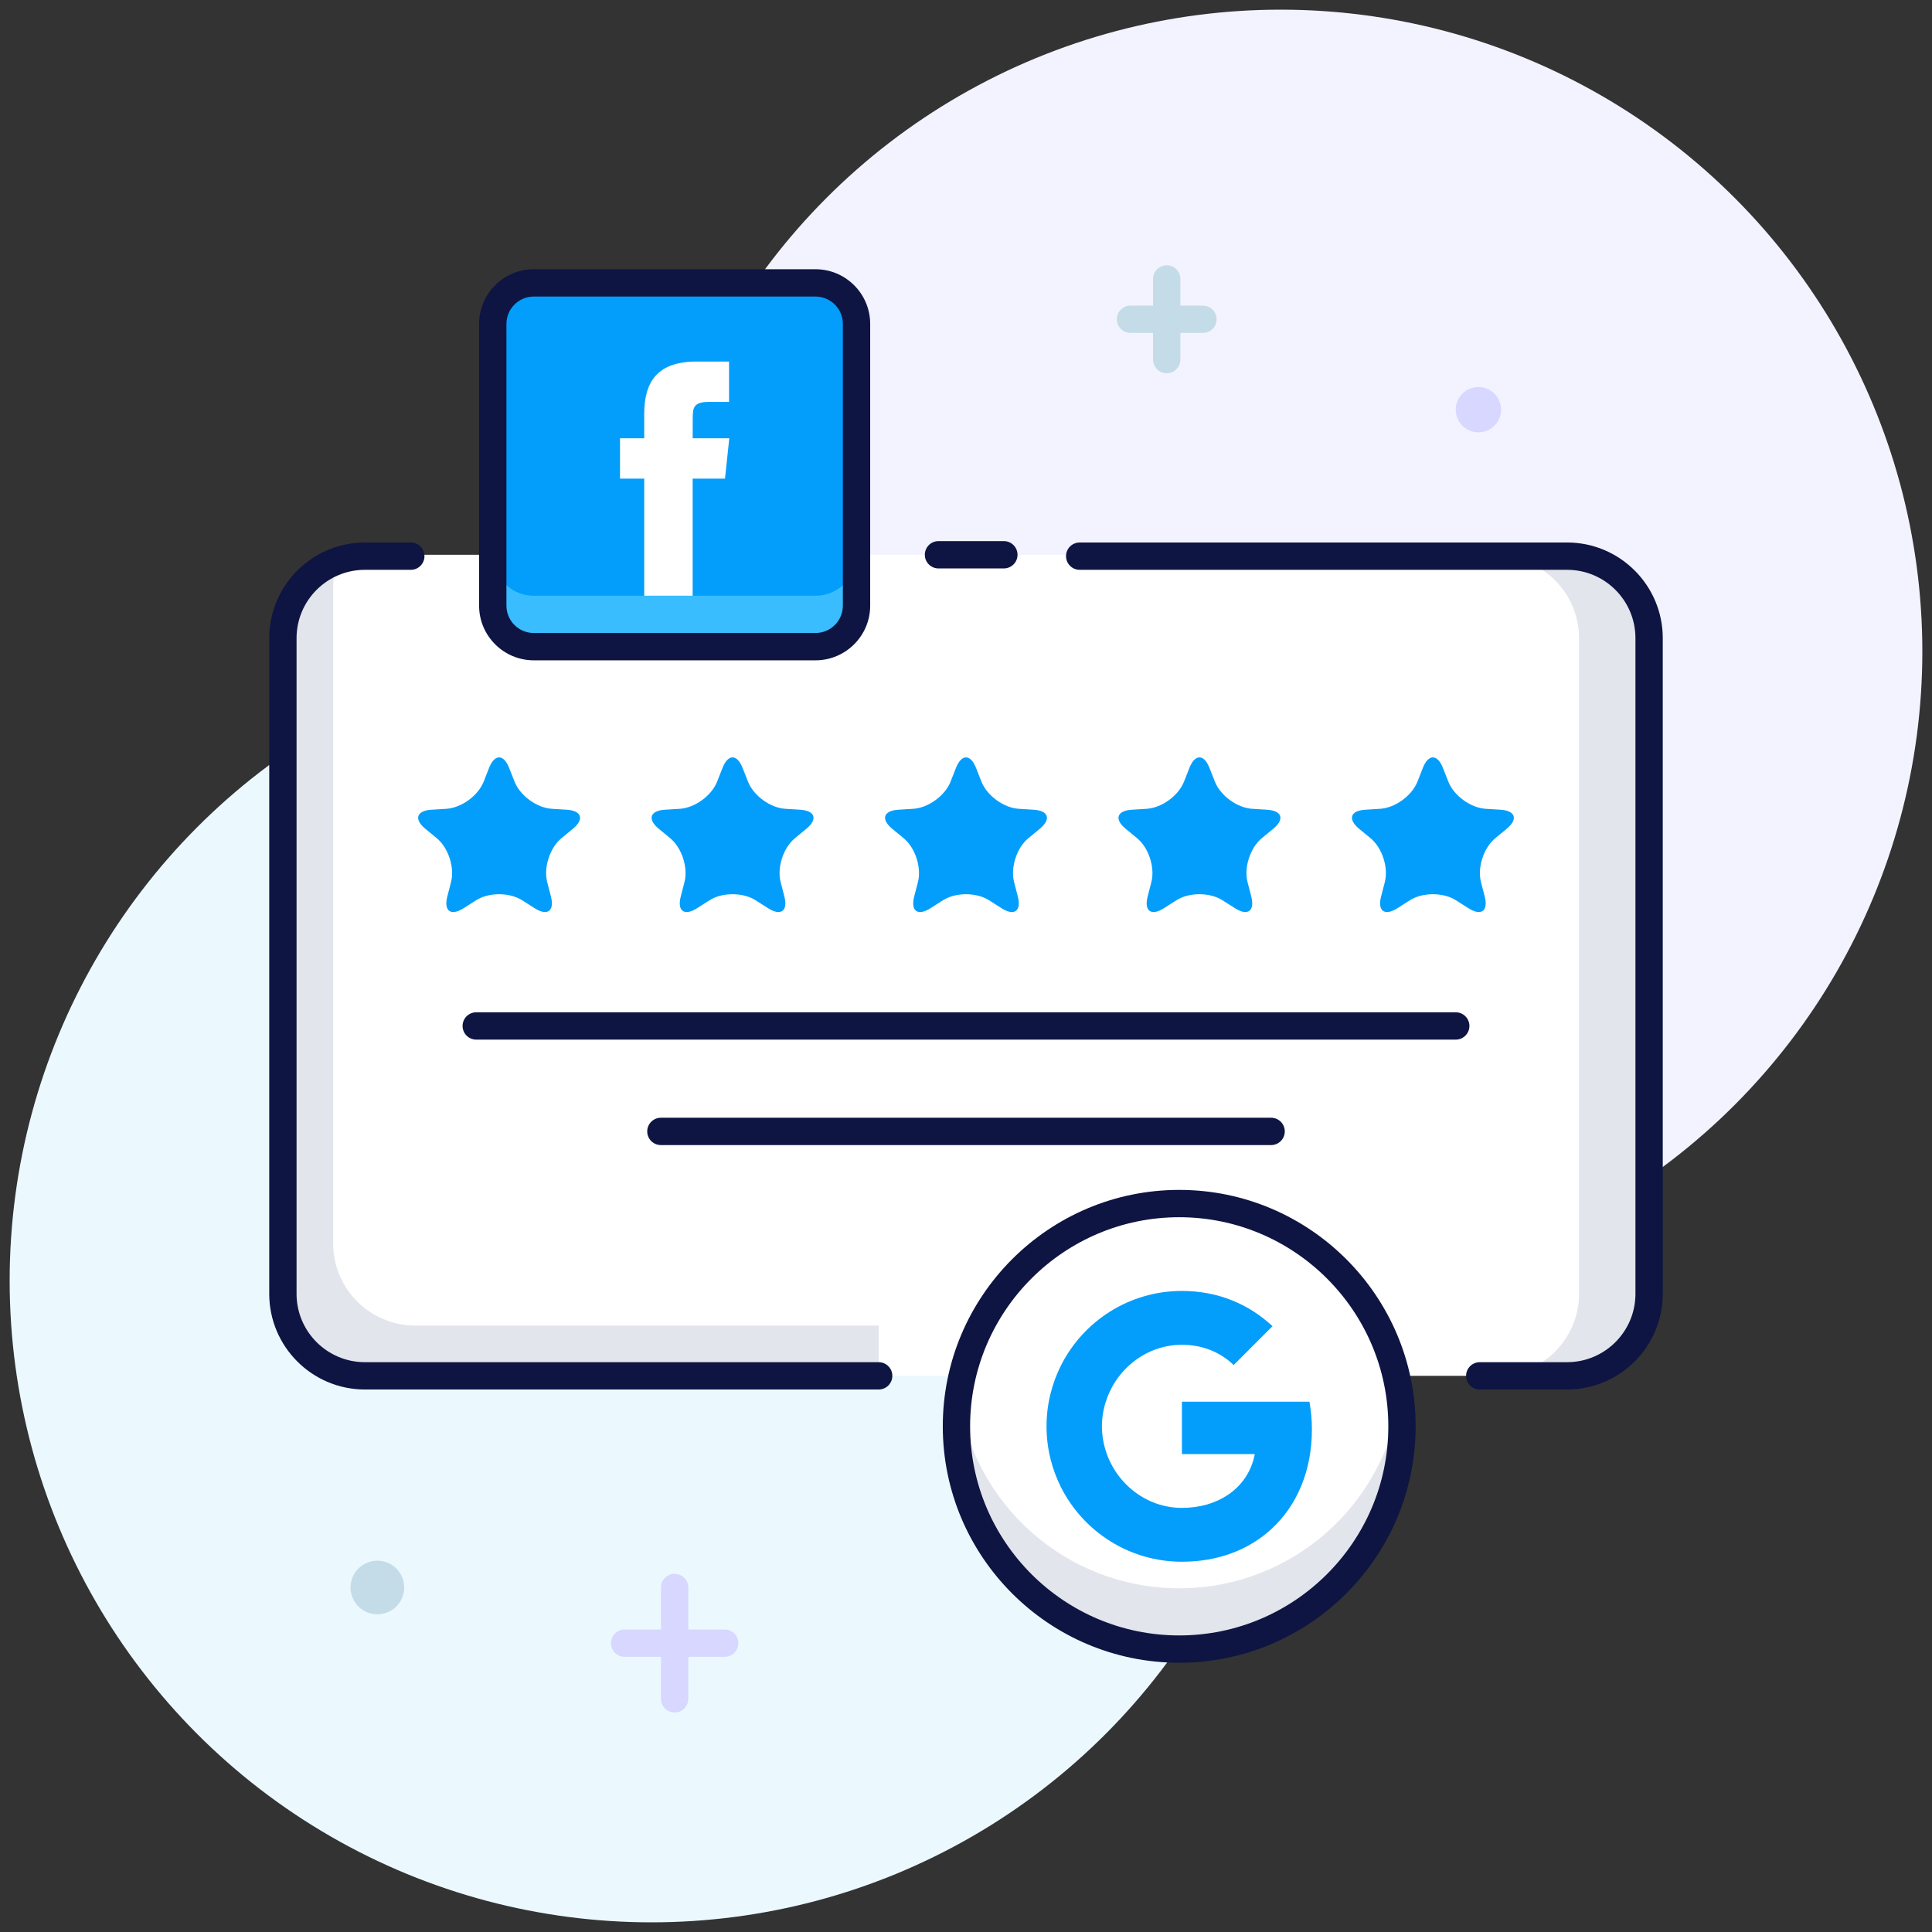
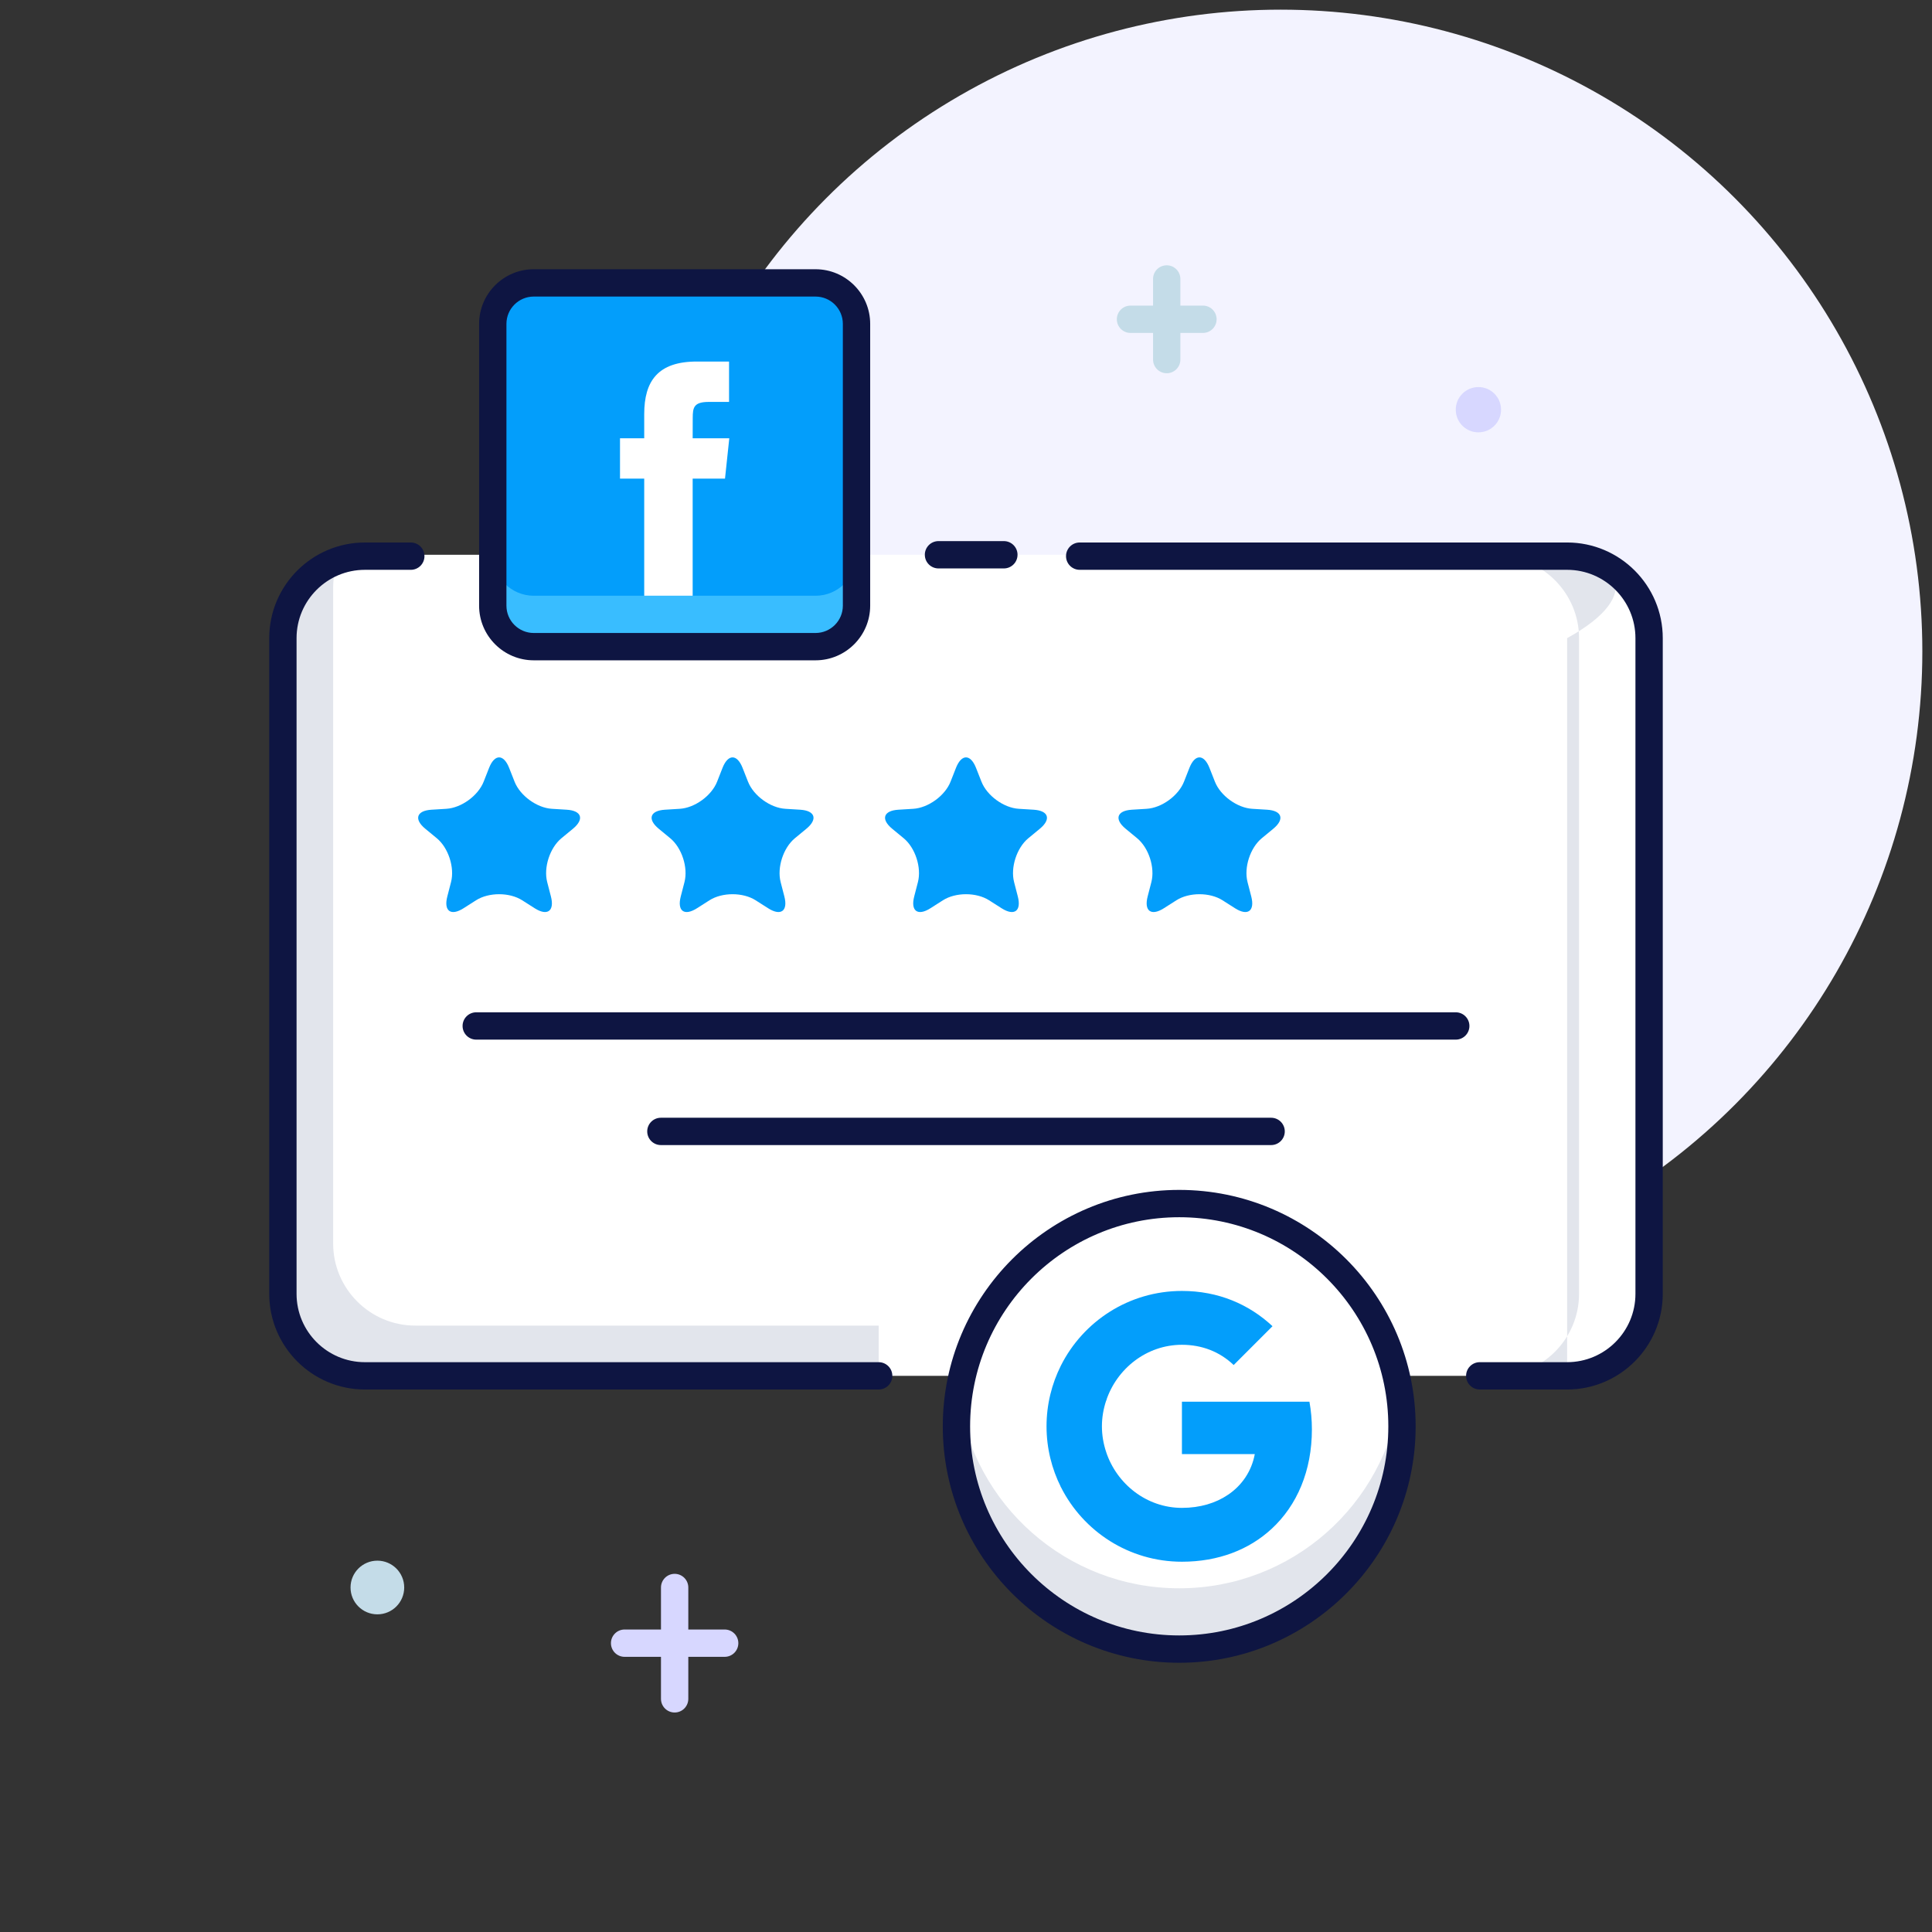
<svg xmlns="http://www.w3.org/2000/svg" version="1.2" baseProfile="tiny" id="Layer_1" x="0px" y="0px" viewBox="0 0 500 500" xml:space="preserve">
  <rect x="0" y="0" width="500" height="500" fill="#333333" stroke="none" />
  <g>
    <g>
-       <circle fill="#EBF9FF" cx="168.585" cy="331.415" r="166.085" />
-     </g>
+       </g>
    <g>
      <circle fill="#F3F3FF" cx="331.415" cy="168.585" r="166.085" />
    </g>
    <g>
      <circle fill="#C4DCE8" cx="97.664" cy="410.844" r="6.946" />
    </g>
    <g>
      <circle fill="#D7D7FF" cx="382.609" cy="106.03" r="5.86" />
    </g>
    <path fill="#D7D7FF" d="M187.546,421.716h-9.413V410.844c0-1.953-1.583-3.536-3.536-3.536   c-1.953,0-3.536,1.583-3.536,3.536v10.872h-9.413   c-1.953,0-3.536,1.583-3.536,3.536c0,1.953,1.583,3.536,3.536,3.536h9.413v10.872   c0,1.953,1.583,3.536,3.536,3.536c1.953,0,3.536-1.583,3.536-3.536v-10.872h9.413   c1.953,0,3.536-1.583,3.536-3.536C191.082,423.299,189.499,421.716,187.546,421.716z" />
    <path fill="#C4DCE8" d="M311.321,79.091h-5.839v-6.895c0-1.953-1.583-3.536-3.536-3.536   s-3.536,1.583-3.536,3.536v6.895h-5.838c-1.953,0-3.536,1.583-3.536,3.536   s1.583,3.536,3.536,3.536h5.838v6.895c0,1.953,1.583,3.536,3.536,3.536   s3.536-1.583,3.536-3.536v-6.895h5.839c1.953,0,3.536-1.583,3.536-3.536   S313.274,79.091,311.321,79.091z" />
    <g>
      <g>
        <circle fill="#FFFFFF" cx="305.18" cy="369.133" r="57.652" />
      </g>
      <g>
        <path fill="#FFFFFF" d="M426.786,338.387c0,9.723-7.955,17.679-17.679,17.679H90.893     c-9.723,0-17.679-7.955-17.679-17.679v-177.135c0-9.723,7.955-17.679,17.679-17.679     h318.214c9.723,0,17.679,7.955,17.679,17.679V338.387z" />
      </g>
      <g>
        <path fill="#039EFB" d="M206.666,167.353h-64.138c-8.25,0-15-6.75-15-15V88.214c0-8.25,6.75-15,15-15h64.138     c8.25,0,15,6.75,15,15v64.138C221.666,160.603,214.916,167.353,206.666,167.353z" />
      </g>
      <g>
-         <path fill="#E2E5EC" d="M405.571,143.934h-18.13c11.668,0,21.214,9.546,21.214,21.214     v169.704c0,11.668-9.546,21.214-21.214,21.214h18.13     c11.668,0,21.214-9.546,21.214-21.214V165.148     C426.786,153.48,417.239,143.934,405.571,143.934z" />
+         <path fill="#E2E5EC" d="M405.571,143.934h-18.13c11.668,0,21.214,9.546,21.214,21.214     v169.704c0,11.668-9.546,21.214-21.214,21.214h18.13     V165.148     C426.786,153.48,417.239,143.934,405.571,143.934z" />
      </g>
      <g>
        <path fill="#E2E5EC" d="M107.436,343.059c-11.668,0-21.214-9.546-21.214-21.214V152.141     c0-2.453,0.427-4.809,1.201-7.005c-8.252,2.911-14.209,10.798-14.209,20.013     v169.704c0,11.668,9.546,21.214,21.214,21.214h132.973v-13.007H107.436z" />
      </g>
      <g>
        <path fill="#E2E5EC" d="M305.18,411.05c-29.17,0-53.265-21.668-57.104-49.785     c-0.351,2.574-0.548,5.197-0.548,7.868c0,31.84,25.812,57.652,57.652,57.652     c31.84,0,57.652-25.812,57.652-57.652c0-2.671-0.197-5.294-0.548-7.868     C358.444,389.382,334.35,411.05,305.18,411.05z" />
      </g>
      <g>
        <path fill="#39BDFF" d="M211.059,154.18h-72.924c-5.834,0-10.607-4.773-10.607-10.607     v13.172c0,5.834,4.773,10.607,10.607,10.607h72.924     c5.834,0,10.607-4.773,10.607-10.607v-13.172     C221.666,149.407,216.893,154.18,211.059,154.18z" />
      </g>
      <g>
        <g>
          <path fill="#039EFB" d="M126.576,198.723c1.426-3.618,3.76-3.618,5.186,0l1.412,3.583      c1.426,3.618,5.769,6.774,9.651,7.012l3.844,0.236      c3.882,0.238,4.603,2.458,1.603,4.932l-2.971,2.45      c-3.001,2.474-4.659,7.58-3.686,11.346l0.964,3.729      c0.973,3.766-0.915,5.137-4.195,3.048l-3.248-2.069      c-3.281-2.089-8.649-2.089-11.929,0l-3.248,2.069      c-3.281,2.089-5.169,0.717-4.195-3.048l0.964-3.729      c0.973-3.766-0.686-8.871-3.686-11.346l-2.971-2.45      c-3.001-2.474-2.279-4.694,1.603-4.932l3.844-0.236      c3.882-0.238,8.225-3.394,9.651-7.012L126.576,198.723z" />
        </g>
        <g>
          <path fill="#039EFB" d="M186.991,198.723c1.426-3.618,3.76-3.618,5.186,0l1.412,3.583      c1.426,3.618,5.769,6.774,9.651,7.012l3.844,0.236      c3.882,0.238,4.603,2.458,1.603,4.932l-2.971,2.45      c-3.001,2.474-4.659,7.58-3.686,11.346l0.964,3.729      c0.973,3.766-0.915,5.137-4.195,3.048l-3.248-2.069      c-3.281-2.089-8.649-2.089-11.929,0l-3.248,2.069      c-3.281,2.089-5.169,0.717-4.195-3.048l0.964-3.729      c0.973-3.766-0.686-8.871-3.686-11.346l-2.971-2.45      c-3.001-2.474-2.279-4.694,1.603-4.932l3.844-0.236      c3.882-0.238,8.225-3.394,9.651-7.012L186.991,198.723z" />
        </g>
        <g>
          <path fill="#039EFB" d="M247.407,198.723c1.426-3.618,3.76-3.618,5.186,0l1.412,3.583      c1.426,3.618,5.769,6.774,9.651,7.012l3.844,0.236      c3.882,0.238,4.603,2.458,1.603,4.932l-2.971,2.45      c-3.001,2.474-4.659,7.58-3.686,11.346l0.964,3.729      c0.973,3.766-0.915,5.137-4.195,3.048l-3.248-2.069      c-3.281-2.089-8.649-2.089-11.929,0l-3.248,2.069      c-3.281,2.089-5.169,0.717-4.195-3.048l0.964-3.729      c0.973-3.766-0.686-8.871-3.686-11.346l-2.971-2.45      c-3.001-2.474-2.279-4.694,1.603-4.932l3.844-0.236      c3.882-0.238,8.225-3.394,9.651-7.012L247.407,198.723z" />
        </g>
        <g>
          <path fill="#039EFB" d="M307.823,198.723c1.426-3.618,3.76-3.618,5.186,0l1.412,3.583      c1.426,3.618,5.769,6.774,9.651,7.012l3.844,0.236      c3.882,0.238,4.603,2.458,1.603,4.932l-2.971,2.45      c-3.001,2.474-4.659,7.58-3.686,11.346l0.964,3.729      c0.973,3.766-0.915,5.137-4.195,3.048l-3.248-2.069      c-3.281-2.089-8.649-2.089-11.929,0l-3.248,2.069      c-3.281,2.089-5.169,0.717-4.195-3.048l0.964-3.729      c0.973-3.766-0.686-8.871-3.686-11.346l-2.971-2.45      c-3.001-2.474-2.279-4.694,1.603-4.932l3.844-0.236      c3.882-0.238,8.225-3.394,9.651-7.012L307.823,198.723z" />
        </g>
        <g>
-           <path fill="#039EFB" d="M368.239,198.723c1.426-3.618,3.76-3.618,5.186,0l1.412,3.583      c1.426,3.618,5.769,6.774,9.651,7.012l3.844,0.236      c3.882,0.238,4.603,2.458,1.603,4.932l-2.971,2.45      c-3.001,2.474-4.659,7.58-3.686,11.346l0.964,3.729      c0.973,3.766-0.915,5.137-4.195,3.048l-3.248-2.069      c-3.281-2.089-8.649-2.089-11.929,0l-3.248,2.069      c-3.281,2.089-5.169,0.717-4.195-3.048l0.964-3.729      c0.973-3.766-0.686-8.871-3.686-11.346l-2.971-2.45      c-3.001-2.474-2.279-4.694,1.602-4.932l3.844-0.236      c3.882-0.238,8.225-3.394,9.651-7.012L368.239,198.723z" />
-         </g>
+           </g>
      </g>
      <g>
        <path fill="#FFFFFF" d="M179.261,154.18h-12.537v-30.307h-6.267v-10.446h6.267v-6.27     c0-8.52,3.537-13.588,13.586-13.588h8.368v10.446h-5.228     c-3.913,0-4.173,1.46-4.173,4.184l-0.016,5.228h9.477l-1.109,10.446h-8.368     V154.18z" />
      </g>
      <g>
        <path fill="#0E1542" d="M211.059,170.889h-72.924c-7.799,0-14.143-6.345-14.143-14.143V83.822     c0-7.798,6.344-14.143,14.143-14.143h72.924c7.799,0,14.143,6.345,14.143,14.143     v72.924C225.202,164.544,218.858,170.889,211.059,170.889z M138.135,76.75     c-3.899,0-7.071,3.172-7.071,7.071v72.924c0,3.899,3.172,7.071,7.071,7.071h72.924     c3.899,0,7.071-3.172,7.071-7.071V83.822c0-3.899-3.172-7.071-7.071-7.071     H138.135z" />
      </g>
      <g>
        <path fill="#0E1542" d="M376.749,269.055H123.251c-1.953,0-3.536-1.583-3.536-3.536     c0-1.953,1.583-3.536,3.536-3.536h253.498c1.953,0,3.536,1.583,3.536,3.536     C380.284,267.472,378.702,269.055,376.749,269.055z" />
      </g>
      <g>
        <path fill="#0E1542" d="M328.964,296.344H171.036c-1.953,0-3.536-1.583-3.536-3.536     c0-1.953,1.583-3.536,3.536-3.536h157.928c1.953,0,3.536,1.583,3.536,3.536     C332.5,294.761,330.917,296.344,328.964,296.344z" />
      </g>
      <g>
        <path fill="#0E1542" d="M305.18,430.322c-33.739,0-61.188-27.449-61.188-61.188     s27.449-61.188,61.188-61.188s61.188,27.449,61.188,61.188     S338.919,430.322,305.18,430.322z M305.18,315.017     c-29.84,0-54.116,24.277-54.116,54.116s24.276,54.116,54.116,54.116     S359.296,398.974,359.296,369.134S335.02,315.017,305.18,315.017z" />
      </g>
      <g>
        <g>
          <path fill-rule="evenodd" fill="#039EFB" d="M339.518,369.93c0-2.485-0.223-4.874-0.637-7.167      h-33v13.554h18.857c-0.812,4.38-3.281,8.091-6.992,10.575v8.792h11.324      C335.695,389.584,339.518,380.601,339.518,369.93L339.518,369.93L339.518,369.93z       M339.518,369.93" />
        </g>
        <g>
          <path fill-rule="evenodd" fill="#039EFB" d="M305.88,404.173c9.461,0,17.392-3.138,23.189-8.489      l-11.324-8.792c-3.138,2.102-7.151,3.345-11.866,3.345      c-9.126,0-16.851-6.164-19.606-14.446h-11.706v9.078      C280.334,396.321,292.183,404.173,305.88,404.173L305.88,404.173L305.88,404.173z       M305.88,404.173" />
        </g>
        <g>
          <path fill-rule="evenodd" fill="#039EFB" d="M286.275,375.791      c-0.701-2.102-1.099-4.348-1.099-6.657c0-2.309,0.398-4.555,1.099-6.657v-9.078      h-11.706c-2.373,4.73-3.727,10.082-3.727,15.736      c0,5.654,1.354,11.006,3.727,15.736L286.275,375.791L286.275,375.791      L286.275,375.791z M286.275,375.791" />
        </g>
        <g>
          <path fill-rule="evenodd" fill="#039EFB" d="M305.88,348.03c5.144,0,9.763,1.768,13.395,5.24      l10.05-10.05c-6.068-5.654-14-9.126-23.444-9.126      c-13.697,0-25.547,7.852-31.312,19.303l11.706,9.078      C289.03,354.194,296.754,348.03,305.88,348.03L305.88,348.03L305.88,348.03z       M305.88,348.03" />
        </g>
      </g>
      <g>
        <path fill="#0E1542" d="M405.572,359.602h-22.614c-1.953,0-3.536-1.583-3.536-3.536     c0-1.953,1.583-3.536,3.536-3.536h22.614c9.748,0,17.679-7.93,17.679-17.679     v-169.704c0-9.748-7.931-17.679-17.679-17.679H279.423     c-1.953,0-3.536-1.583-3.536-3.536c0-1.953,1.583-3.536,3.536-3.536h126.149     c13.647,0,24.75,11.103,24.75,24.75v169.704C430.322,348.499,419.219,359.602,405.572,359.602z" />
      </g>
      <g>
        <path fill="#0E1542" d="M227.402,359.602H94.429c-13.647,0-24.75-11.103-24.75-24.75v-169.704     c0-13.647,11.103-24.75,24.75-24.75h11.885c1.953,0,3.536,1.583,3.536,3.536     c0,1.953-1.583,3.536-3.536,3.536h-11.885c-9.748,0-17.679,7.93-17.679,17.679     v169.704c0,9.748,7.93,17.679,17.679,17.679h132.973     c1.953,0,3.536,1.583,3.536,3.536C230.938,358.019,229.355,359.602,227.402,359.602     z" />
      </g>
      <g>
        <path fill="#0E1542" d="M259.799,147.109h-16.919c-1.953,0-3.536-1.583-3.536-3.536     c0-1.953,1.583-3.536,3.536-3.536h16.919c1.953,0,3.536,1.583,3.536,3.536     C263.335,145.526,261.752,147.109,259.799,147.109z" />
      </g>
    </g>
  </g>
</svg>